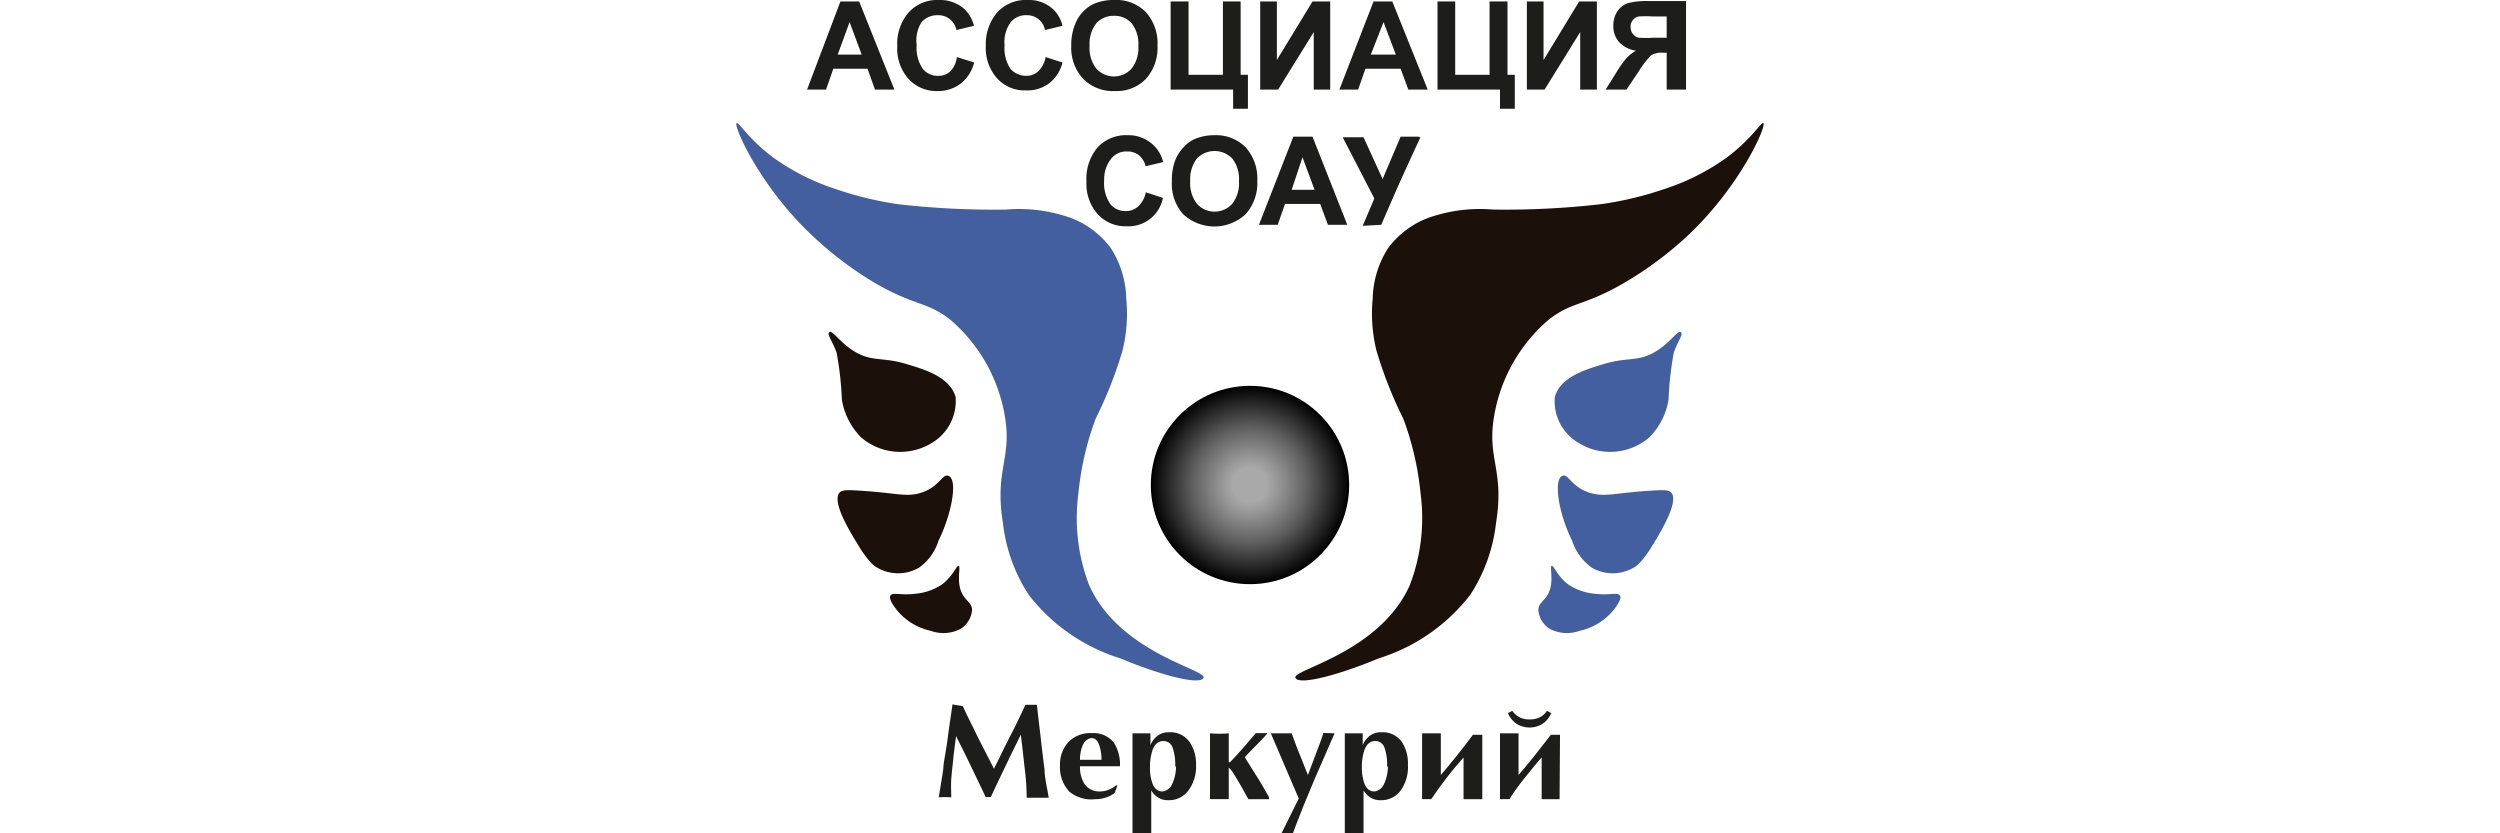
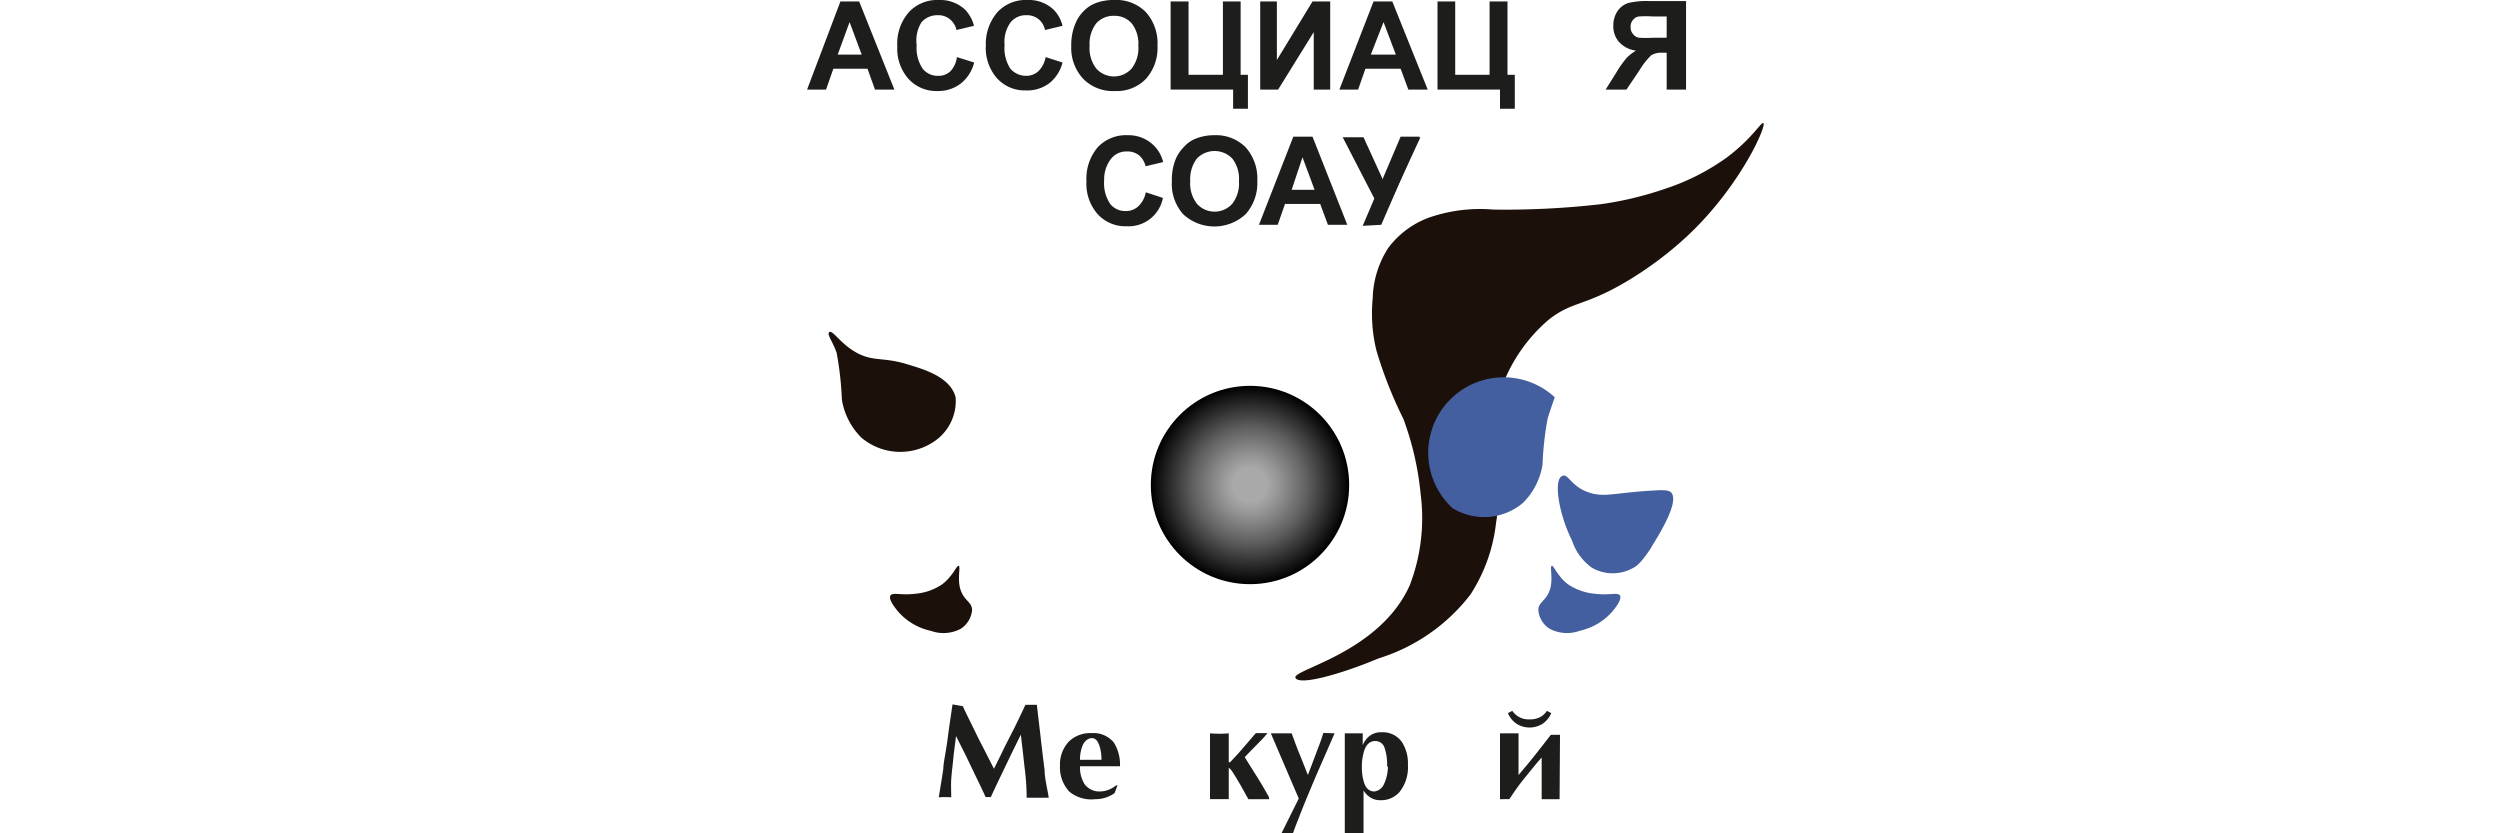
<svg xmlns="http://www.w3.org/2000/svg" viewBox="0 0 120 40">
  <defs>
    <style>.cls-1{fill:#445f9f;}.cls-2{fill:#1b100a;}.cls-3{fill:url(#radial-gradient);}.cls-4{fill:#1d1d1b;}</style>
    <radialGradient id="radial-gradient" cx="60" cy="23.28" r="4.76" gradientUnits="userSpaceOnUse">
      <stop offset="0.17" stop-color="#a9a9a9" />
      <stop offset="0.3" stop-color="#949494" />
      <stop offset="0.58" stop-color="#5f5f5f" />
      <stop offset="0.96" stop-color="#090909" />
      <stop offset="1" />
    </radialGradient>
  </defs>
  <title>Artboard 46 copy</title>
  <g id="Layer_2" data-name="Layer 2">
-     <path class="cls-1" d="M35.36,5.91c.1-.07.53.73,1.74,1.64a10.82,10.82,0,0,0,3,1.52,16.38,16.38,0,0,0,3,.73,40.35,40.35,0,0,0,5.17.26,7.46,7.46,0,0,1,3.13.4,4.27,4.27,0,0,1,1.92,1.45,4.66,4.66,0,0,1,.74,2.42,7.42,7.42,0,0,1-.18,2.5,20.12,20.12,0,0,1-1.29,3.27,14.22,14.22,0,0,0-.83,3.61,9,9,0,0,0,.52,4.38c1.45,3.24,5.64,4.05,5.49,4.44s-2.11-.14-4-.93a8.88,8.88,0,0,1-4.4-3.06,7.94,7.94,0,0,1-1.23-3.44c-.42-2.61.48-3.08.07-5.25a7.79,7.79,0,0,0-2.58-4.49c-1.16-.92-1.69-.63-3.74-1.84A17.24,17.24,0,0,1,39,11.32C36.45,8.93,35.18,6,35.36,5.91Z" />
    <path class="cls-2" d="M84.64,5.91c-.1-.07-.53.73-1.74,1.64a10.82,10.82,0,0,1-3,1.52,16.38,16.38,0,0,1-3.05.73,40.35,40.35,0,0,1-5.17.26,7.46,7.46,0,0,0-3.13.4,4.27,4.27,0,0,0-1.92,1.45,4.66,4.66,0,0,0-.74,2.42,7.42,7.42,0,0,0,.18,2.5,20.12,20.12,0,0,0,1.29,3.27,14.22,14.22,0,0,1,.83,3.61,9,9,0,0,1-.52,4.38c-1.45,3.24-5.64,4.05-5.49,4.44s2.11-.14,4-.93a8.88,8.88,0,0,0,4.4-3.06,7.94,7.94,0,0,0,1.23-3.44c.42-2.61-.48-3.08-.07-5.25a7.79,7.79,0,0,1,2.58-4.49c1.16-.92,1.69-.63,3.74-1.84A17.24,17.24,0,0,0,81,11.32C83.55,8.93,84.82,6,84.64,5.91Z" />
-     <path class="cls-1" d="M74.63,19.07c.25-1,1.58-1.36,2.33-1.59,1.21-.37,1.69-.08,2.58-.65.65-.41,1-1,1.14-.89s-.16.44-.34,1a15.65,15.65,0,0,0-.25,2.24,3.31,3.31,0,0,1-.94,1.83,2.89,2.89,0,0,1-3.38.25A2.32,2.32,0,0,1,74.63,19.07Z" />
+     <path class="cls-1" d="M74.63,19.07s-.16.44-.34,1a15.65,15.65,0,0,0-.25,2.24,3.31,3.31,0,0,1-.94,1.83,2.89,2.89,0,0,1-3.38.25A2.32,2.32,0,0,1,74.63,19.07Z" />
    <path class="cls-1" d="M75,22.84c.27-.12.42.51,1.24.79s1.23,0,3.42-.1c.26,0,.43,0,.55.1.46.49-.76,2.31-1,2.73-.46.69-.68.83-.8.89a2,2,0,0,1-2,0,2.57,2.57,0,0,1-.95-1.3C74.83,24.7,74.54,23,75,22.84Z" />
    <path class="cls-1" d="M73.84,29.29c0-.39.35-.43.54-.94s0-1.15.1-1.19.26.49.79.89a2.73,2.73,0,0,0,1.29.45c.72.09,1.09-.09,1.2.09s-.26.64-.4.8a2.93,2.93,0,0,1-1.54.89,1.78,1.78,0,0,1-1.44-.1A1.18,1.18,0,0,1,73.84,29.29Z" />
    <path class="cls-2" d="M45.87,19.07c-.26-1-1.58-1.36-2.34-1.59-1.2-.37-1.69-.08-2.58-.65-.65-.41-1-1-1.14-.89s.16.44.35,1a15.65,15.65,0,0,1,.25,2.24,3.31,3.31,0,0,0,.94,1.83,2.89,2.89,0,0,0,3.38.25A2.34,2.34,0,0,0,45.87,19.07Z" />
-     <path class="cls-2" d="M45.52,22.84c-.27-.12-.43.51-1.24.79s-1.23,0-3.43-.1c-.25,0-.43,0-.54.1-.47.49.76,2.31,1,2.73.46.69.68.83.8.89a2,2,0,0,0,2,0,2.5,2.5,0,0,0,.94-1.3C45.67,24.7,46,23,45.52,22.84Z" />
    <path class="cls-2" d="M46.66,29.29c0-.39-.35-.43-.54-.94s0-1.15-.1-1.19-.27.49-.8.89a2.69,2.69,0,0,1-1.29.45c-.71.09-1.08-.09-1.19.09s.26.64.4.8a2.89,2.89,0,0,0,1.54.89,1.78,1.78,0,0,0,1.44-.1A1.21,1.21,0,0,0,46.66,29.29Z" />
    <circle class="cls-3" cx="60" cy="23.28" r="4.76" />
    <path class="cls-4" d="M42.93,4.3H42l-.36-1H40l-.35,1h-.91L40.34.07h.9ZM41.36,2.62l-.58-1.56-.57,1.56Z" />
    <path class="cls-4" d="M45.93,2.74l.83.26a1.86,1.86,0,0,1-.63,1A1.78,1.78,0,0,1,45,4.37a1.81,1.81,0,0,1-1.39-.58,2.19,2.19,0,0,1-.54-1.57A2.29,2.29,0,0,1,43.63.58,1.85,1.85,0,0,1,45.06,0a1.75,1.75,0,0,1,1.26.46,1.71,1.71,0,0,1,.43.78l-.84.2a.91.91,0,0,0-.32-.52A.87.87,0,0,0,45,.73a1,1,0,0,0-.77.34A1.65,1.65,0,0,0,44,2.16a1.79,1.79,0,0,0,.29,1.14.92.92,0,0,0,.75.34.82.82,0,0,0,.58-.22A1.19,1.19,0,0,0,45.93,2.74Z" />
    <path class="cls-4" d="M50.19,2.74,51,3a1.82,1.82,0,0,1-.64,1,1.76,1.76,0,0,1-1.12.34,1.79,1.79,0,0,1-1.38-.58,2.19,2.19,0,0,1-.54-1.57A2.33,2.33,0,0,1,47.88.58,1.85,1.85,0,0,1,49.31,0a1.73,1.73,0,0,1,1.26.46,1.63,1.63,0,0,1,.43.78l-.84.2a.89.89,0,0,0-.31-.52.88.88,0,0,0-.58-.19.94.94,0,0,0-.76.34,1.6,1.6,0,0,0-.29,1.09A1.8,1.8,0,0,0,48.5,3.3a1,1,0,0,0,.75.34.85.85,0,0,0,.59-.22A1.25,1.25,0,0,0,50.19,2.74Z" />
    <path class="cls-4" d="M51.42,2.21a2.64,2.64,0,0,1,.2-1.08A1.74,1.74,0,0,1,52,.55a1.61,1.61,0,0,1,.54-.38A2.38,2.38,0,0,1,53.46,0,2,2,0,0,1,55,.58a2.24,2.24,0,0,1,.56,1.61A2.23,2.23,0,0,1,55,3.79a1.94,1.94,0,0,1-1.48.58A2,2,0,0,1,52,3.79,2.18,2.18,0,0,1,51.42,2.21Zm.88,0a1.6,1.6,0,0,0,.33,1.09,1.14,1.14,0,0,0,1.68,0,1.59,1.59,0,0,0,.33-1.1,1.58,1.58,0,0,0-.32-1.08,1.08,1.08,0,0,0-.85-.36,1.1,1.1,0,0,0-.85.36A1.61,1.61,0,0,0,52.3,2.18Z" />
    <path class="cls-4" d="M56.19.07h.86V3.59H58.7V.07h.85V3.59h.35V5.22h-.71V4.3h-3Z" />
    <path class="cls-4" d="M60.49.07h.8V2.88L63,.07h.85V4.3h-.79V1.54L61.35,4.3h-.86Z" />
    <path class="cls-4" d="M68.53,4.3H67.6l-.37-1H65.54l-.35,1h-.9L65.93.07h.9ZM67,2.62l-.59-1.56L65.8,2.62Z" />
    <path class="cls-4" d="M69,.07h.85V3.59h1.65V.07h.86V3.59h.35V5.22H72V4.3H69Z" />
-     <path class="cls-4" d="M73.29.07h.8V2.88L75.8.07h.85V4.3h-.8V1.54L74.14,4.3h-.85Z" />
    <path class="cls-4" d="M80,4.3V2.53h-.18a1,1,0,0,0-.56.12,3.73,3.73,0,0,0-.57.73l-.62.92h-1l.52-.83a4.93,4.93,0,0,1,.49-.69,2.06,2.06,0,0,1,.45-.35A1.32,1.32,0,0,1,77.7,2a1.13,1.13,0,0,1-.26-.76,1.23,1.23,0,0,1,.19-.69,1,1,0,0,1,.51-.4,3.73,3.73,0,0,1,1-.1h1.79V4.3ZM80,.79h-.67a4.94,4.94,0,0,0-.66,0,.43.43,0,0,0-.28.16.47.47,0,0,0-.12.34.48.48,0,0,0,.12.35.43.43,0,0,0,.28.17,5.06,5.06,0,0,0,.7,0H80Z" />
    <path class="cls-4" d="M55,9.23l.82.27a1.68,1.68,0,0,1-1.75,1.36,1.79,1.79,0,0,1-1.38-.58,2.19,2.19,0,0,1-.54-1.57,2.33,2.33,0,0,1,.54-1.64,1.85,1.85,0,0,1,1.43-.58A1.73,1.73,0,0,1,55.4,7a1.63,1.63,0,0,1,.43.78l-.84.2a1,1,0,0,0-.31-.52.88.88,0,0,0-.58-.19.94.94,0,0,0-.76.34A1.6,1.6,0,0,0,53,8.65a1.79,1.79,0,0,0,.29,1.14.92.92,0,0,0,.75.34.85.85,0,0,0,.59-.22A1.25,1.25,0,0,0,55,9.23Z" />
    <path class="cls-4" d="M56.25,8.7a2.64,2.64,0,0,1,.19-1.08,1.94,1.94,0,0,1,.4-.58,1.52,1.52,0,0,1,.54-.38,2.38,2.38,0,0,1,.91-.17,2,2,0,0,1,1.5.58,2.24,2.24,0,0,1,.56,1.61,2.23,2.23,0,0,1-.56,1.6,2.2,2.2,0,0,1-3,0A2.18,2.18,0,0,1,56.25,8.7Zm.88,0a1.6,1.6,0,0,0,.33,1.09,1.14,1.14,0,0,0,1.68,0,1.59,1.59,0,0,0,.33-1.1,1.58,1.58,0,0,0-.32-1.08,1.18,1.18,0,0,0-1.7,0A1.63,1.63,0,0,0,57.13,8.67Z" />
    <path class="cls-4" d="M64.67,10.79h-.93l-.37-1H61.68l-.35,1h-.9l1.65-4.23H63ZM63.1,9.11l-.58-1.56L62,9.11Z" />
    <path class="cls-4" d="M46.22,33.9c.1.24.27.57.48,1s.33.68.5,1l.51,1c.18-.36.34-.68.49-1l.51-1c.23-.47.4-.83.51-1.07h.55c.06.55.13,1.1.19,1.64q.15,1.29.18,1.47c0,.4.12.85.2,1.35H49.28a11.52,11.52,0,0,0-.1-1.45c-.06-.55-.12-1.08-.18-1.58l-.49,1-.48,1c-.11.23-.27.56-.47,1h-.25c-.14-.31-.29-.62-.44-.93s-.34-.71-.48-1l-.5-1c-.06.49-.11.84-.13,1.07s-.08.69-.1,1,0,.6,0,.87a5.85,5.85,0,0,0-.6,0c.07-.43.15-.89.22-1.38,0-.27.12-.76.21-1.46s.18-1.25.23-1.62" />
    <path class="cls-4" d="M53.76,36.78H51.84a1.54,1.54,0,0,0,.22.86.88.88,0,0,0,.75.35,1.14,1.14,0,0,0,.4-.08,1.31,1.31,0,0,0,.36-.21l.07,0-.14.37a1.57,1.57,0,0,1-.92.29A1.66,1.66,0,0,1,51.33,38a1.7,1.7,0,0,1-.45-1.26,1.6,1.6,0,0,1,.41-1.13,1.47,1.47,0,0,1,1.11-.42,1.25,1.25,0,0,1,1.07.46A2,2,0,0,1,53.76,36.78Zm-.89-.31a2.08,2.08,0,0,0-.09-.65c-.08-.26-.2-.39-.37-.39s-.36.13-.46.39a1.8,1.8,0,0,0-.11.65Z" />
-     <path class="cls-4" d="M57.41,36.72A1.9,1.9,0,0,1,57,38a1.16,1.16,0,0,1-.91.41.87.87,0,0,1-.5-.13,1,1,0,0,1-.33-.34V40h-.9V35.2h.86v.57a1.09,1.09,0,0,1,.35-.46.87.87,0,0,1,.54-.16,1.12,1.12,0,0,1,1,.48A1.88,1.88,0,0,1,57.41,36.72Zm-1,.07a2.49,2.49,0,0,0-.12-.89.46.46,0,0,0-.45-.33c-.25,0-.43.16-.53.47a2.5,2.5,0,0,0-.11.79,2.08,2.08,0,0,0,.1.72c.09.29.26.44.5.44a.58.58,0,0,0,.46-.35A2,2,0,0,0,56.45,36.79Z" />
    <path class="cls-4" d="M60.92,38.36h-1l-.36-.65c-.16-.27-.29-.49-.4-.66l-.08-.11-.1-.09v1.51h-.9V35.2a5.41,5.41,0,0,0,.9,0v1.39s0,0,.06,0c.18-.19.39-.41.62-.68l.62-.72h.56v0a5.31,5.31,0,0,1-.4.44c-.42.43-.65.66-.69.72l.52.83c.2.31.41.67.64,1.08Z" />
    <path class="cls-4" d="M64.06,35.2l-.65,1.49c-.1.23-.26.59-.46,1.07s-.36.86-.46,1.12-.28.7-.43,1.12h-.55l.83-1.67L61,35.2h1c.13.35.25.69.38,1s.23.59.4,1l.25-.66c.08-.22.17-.44.25-.67a7,7,0,0,0,.24-.69Z" />
    <path class="cls-4" d="M67.58,36.72A1.9,1.9,0,0,1,67.19,38a1.16,1.16,0,0,1-.91.41.87.87,0,0,1-.5-.13,1,1,0,0,1-.33-.34V40h-.9V35.2h.86v.57a1.09,1.09,0,0,1,.35-.46.87.87,0,0,1,.54-.16,1.12,1.12,0,0,1,1,.48A1.88,1.88,0,0,1,67.58,36.72Zm-1,.07a2.49,2.49,0,0,0-.12-.89.46.46,0,0,0-.45-.33c-.25,0-.43.16-.53.47a2.5,2.5,0,0,0-.11.79,2.35,2.35,0,0,0,.1.72c.09.29.26.44.5.44a.58.58,0,0,0,.46-.35A2,2,0,0,0,66.62,36.79Z" />
-     <path class="cls-4" d="M71.15,38.36h-.9v-2c-.26.29-.54.62-.83,1s-.49.65-.72,1h-.44V35.2c.08,0,.87,0,.9,0v2c.28-.33.54-.64.77-.93s.54-.69.77-1h.45Z" />
    <path class="cls-4" d="M74.86,38.36H74v-2c-.26.29-.53.63-.83,1s-.49.65-.72,1H72V35.2c.07,0,.86,0,.89,0v2c.28-.33.54-.64.77-.93s.54-.69.78-1h.44Zm-.4-4.13a1.16,1.16,0,0,1-.4.5,1.17,1.17,0,0,1-1.28,0,1.16,1.16,0,0,1-.4-.5l.21-.11a.94.94,0,0,0,.83.41,1.07,1.07,0,0,0,.49-.1.84.84,0,0,0,.34-.31Z" />
    <path class="cls-4" d="M66,9.59l-1.55-3h1l1,2.19.84-2.19h.89L66.71,9.77" />
    <polygon class="cls-4" points="66.3 10.79 65.41 10.84 67.23 6.56 68.13 6.56 66.3 10.79" />
  </g>
</svg>